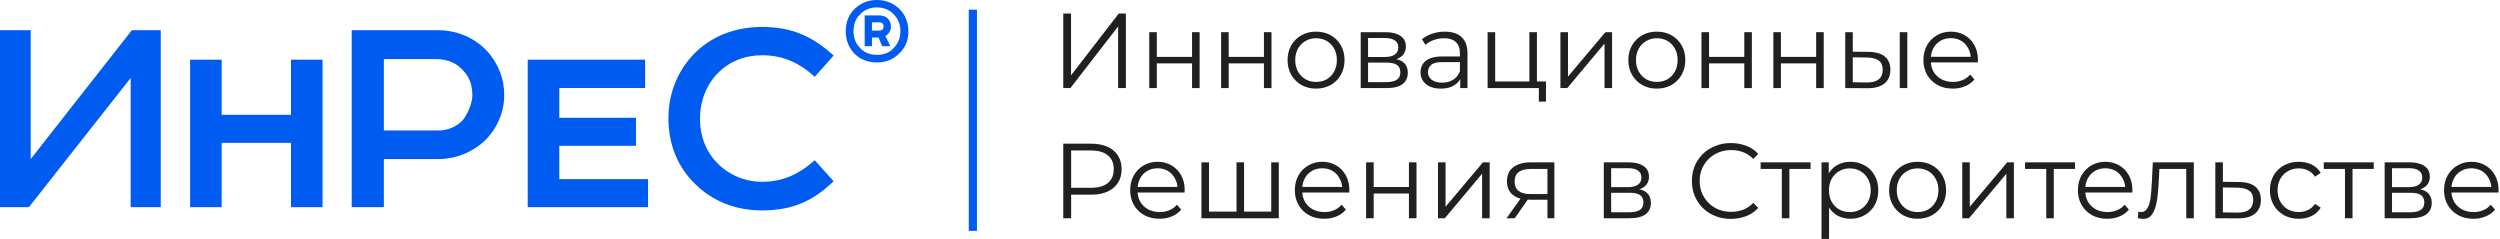
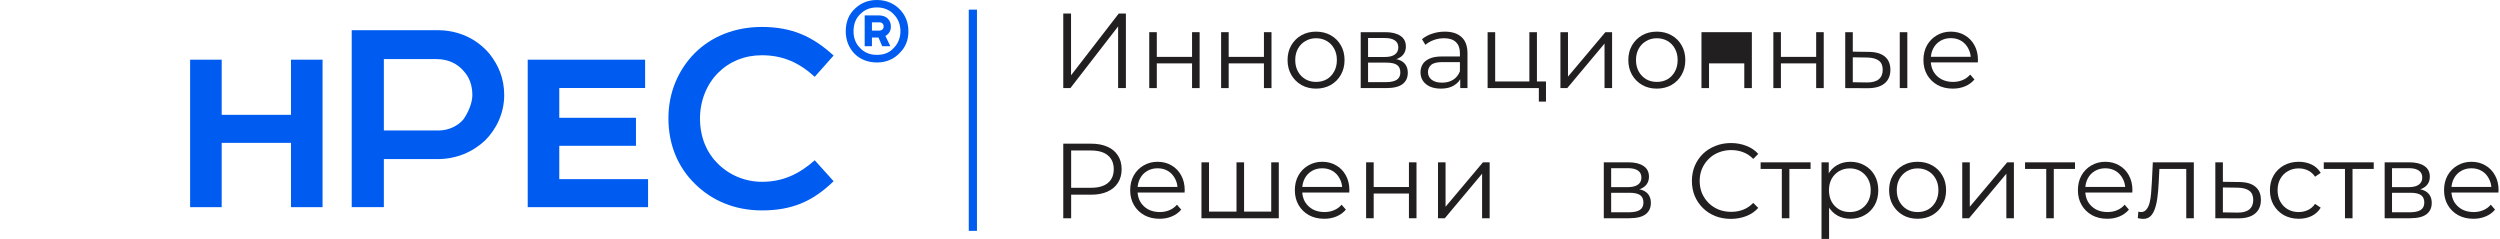
<svg xmlns="http://www.w3.org/2000/svg" width="1284" height="123" viewBox="0 0 1284 123" fill="none">
-   <path d="M15.755 15.501H0V106.397H14.846L67.112 40.043V106.397H82.564V15.501H67.718L15.755 81.704V15.501Z" fill="#005CF1" />
  <path d="M149.456 30.651V58.98H113.856V30.651H97.646V106.397H113.856V73.372H149.456V106.397H165.666V30.651H149.456Z" fill="#005CF1" />
  <path d="M258.96 48.83C258.96 40.346 256.082 33.529 251.385 27.621C244.871 19.894 235.479 15.501 224.723 15.501H180.638V106.397H197.151V81.704H224.723C234.267 81.704 242.599 78.219 249.113 72.16C255.021 66.251 258.96 58.071 258.96 48.83ZM225.329 67.009H197.151V30.348H224.117C230.025 30.348 234.873 32.62 238.054 36.407C241.084 39.589 242.599 43.83 242.599 48.83C242.599 52.92 240.478 57.768 238.054 61.252C235.176 64.737 230.328 67.009 225.329 67.009Z" fill="#005CF1" />
  <path d="M271.035 106.397H332.844V92.005H287.244V74.886H326.633V60.495H287.244V45.194H331.329V30.651H271.035V106.397Z" fill="#005CF1" />
  <path d="M359.514 60.798C359.514 51.556 363.15 43.073 368.755 37.468C374.663 31.559 382.389 28.378 391.327 28.378C402.084 28.378 410.416 32.165 418.445 39.437L428.14 28.529C417.384 18.683 406.628 13.835 391.327 13.835C377.239 13.835 365.271 18.834 356.787 27.318C348.303 35.953 343.304 47.466 343.304 60.798C343.304 74.281 348.152 85.945 357.09 94.581C365.725 103.064 377.39 108.064 391.327 108.064C406.628 108.064 417.384 103.519 428.14 93.066L418.445 82.31C410.416 89.43 402.084 93.369 391.327 93.369C382.389 93.369 374.209 89.733 368.3 83.673C362.998 78.371 359.514 70.493 359.514 60.798Z" fill="#005CF1" />
  <path d="M450.374 32.086C455.464 32.086 459.373 30.177 462.281 26.996C465.099 24.178 466.554 20.543 466.554 16.089C466.554 11.635 465.099 8.09 462.554 5.272C459.646 2 455.464 0 450.374 0C445.738 0 442.103 1.636 439.285 4.272C436.103 7.09 434.376 11.089 434.376 16.089C434.376 20.815 436.103 24.724 438.921 27.632C441.739 30.45 445.738 32.086 450.374 32.086ZM462.463 16.089C462.463 19.452 461.191 22.451 459.1 24.542C457.01 26.996 454.101 28.178 450.374 28.178C446.647 28.178 443.739 26.905 441.557 24.451C439.467 22.36 438.376 19.452 438.376 16.089C438.376 12.18 439.648 9.181 442.103 6.999C444.193 4.908 447.011 3.818 450.374 3.818C454.101 3.818 457.191 5.181 459.282 7.635C461.373 9.817 462.463 12.725 462.463 16.089ZM454.737 18.452C455.646 17.997 456.282 17.361 456.737 16.634C457.282 15.816 457.555 14.816 457.555 13.634C457.555 12.089 457.1 10.817 456.191 9.817C455.101 8.544 453.465 7.908 451.374 7.908H444.102V23.724H447.829V19.27H451.192L453.101 23.724H457.282L454.737 18.452ZM447.829 11.453H451.374C452.192 11.453 452.828 11.635 453.192 11.998C453.646 12.453 453.828 12.907 453.828 13.543C453.828 14.18 453.646 14.725 453.192 15.18C452.828 15.543 452.192 15.725 451.374 15.725H447.829V11.453Z" fill="#005CF1" />
  <path d="M546.091 45.244V6.95H550.084V38.679L574.593 6.95H578.258V45.244H574.264V13.569L549.756 45.244H546.091Z" fill="#221F20" />
  <path d="M590.25 45.244V16.523H594.135V29.215H612.242V16.523H616.126V45.244H612.242V32.552H594.135V45.244H590.25Z" fill="#221F20" />
  <path d="M627.166 45.244V16.523H631.05V29.215H649.158V16.523H653.042V45.244H649.158V32.552H631.05V45.244H627.166Z" fill="#221F20" />
  <path d="M675.899 45.517C673.127 45.517 670.629 44.898 668.404 43.657C666.216 42.381 664.483 40.649 663.207 38.46C661.93 36.236 661.292 33.701 661.292 30.856C661.292 27.975 661.93 25.44 663.207 23.252C664.483 21.064 666.216 19.35 668.404 18.11C670.592 16.87 673.09 16.25 675.899 16.25C678.743 16.25 681.26 16.87 683.448 18.11C685.673 19.35 687.405 21.064 688.645 23.252C689.922 25.44 690.56 27.975 690.56 30.856C690.56 33.701 689.922 36.236 688.645 38.46C687.405 40.649 685.673 42.381 683.448 43.657C681.223 44.898 678.707 45.517 675.899 45.517ZM675.899 42.071C677.977 42.071 679.819 41.615 681.424 40.703C683.029 39.755 684.287 38.442 685.199 36.764C686.147 35.05 686.621 33.081 686.621 30.856C686.621 28.595 686.147 26.626 685.199 24.948C684.287 23.27 683.029 21.976 681.424 21.064C679.819 20.116 677.996 19.642 675.953 19.642C673.911 19.642 672.087 20.116 670.483 21.064C668.878 21.976 667.602 23.27 666.653 24.948C665.705 26.626 665.231 28.595 665.231 30.856C665.231 33.081 665.705 35.05 666.653 36.764C667.602 38.442 668.878 39.755 670.483 40.703C672.087 41.615 673.893 42.071 675.899 42.071Z" fill="#221F20" />
  <path d="M698.861 45.244V16.523H711.553C714.799 16.523 717.352 17.143 719.212 18.383C721.108 19.623 722.056 21.447 722.056 23.854C722.056 26.188 721.163 27.993 719.376 29.27C717.589 30.51 715.236 31.13 712.319 31.13L713.085 29.981C716.513 29.981 719.029 30.619 720.634 31.896C722.239 33.172 723.041 35.014 723.041 37.421C723.041 39.901 722.129 41.834 720.306 43.22C718.519 44.569 715.729 45.244 711.936 45.244H698.861ZM702.636 42.18H711.772C714.215 42.18 716.057 41.797 717.297 41.032C718.573 40.229 719.212 38.953 719.212 37.202C719.212 35.452 718.646 34.175 717.516 33.373C716.385 32.57 714.598 32.169 712.155 32.169H702.636V42.18ZM702.636 29.27H711.279C713.504 29.27 715.2 28.85 716.367 28.012C717.57 27.173 718.172 25.951 718.172 24.346C718.172 22.741 717.57 21.538 716.367 20.736C715.2 19.933 713.504 19.532 711.279 19.532H702.636V29.27Z" fill="#221F20" />
  <path d="M749.978 45.244V38.898L749.814 37.859V27.246C749.814 24.802 749.121 22.924 747.735 21.611C746.386 20.298 744.362 19.642 741.663 19.642C739.803 19.642 738.034 19.951 736.356 20.572C734.679 21.192 733.256 22.012 732.089 23.033L730.339 20.134C731.798 18.894 733.548 17.946 735.59 17.289C737.633 16.596 739.785 16.25 742.046 16.25C745.766 16.25 748.629 17.18 750.635 19.04C752.677 20.863 753.698 23.653 753.698 27.41V45.244H749.978ZM740.076 45.517C737.925 45.517 736.046 45.171 734.442 44.478C732.873 43.749 731.67 42.764 730.831 41.524C729.992 40.248 729.573 38.789 729.573 37.147C729.573 35.652 729.919 34.303 730.612 33.099C731.342 31.859 732.509 30.875 734.113 30.145C735.755 29.379 737.943 28.996 740.678 28.996H750.58V31.896H740.788C738.016 31.896 736.083 32.388 734.989 33.373C733.931 34.357 733.402 35.579 733.402 37.038C733.402 38.679 734.04 39.992 735.317 40.977C736.593 41.962 738.38 42.454 740.678 42.454C742.866 42.454 744.745 41.962 746.313 40.977C747.918 39.956 749.085 38.497 749.814 36.6L750.689 39.281C749.96 41.178 748.683 42.691 746.86 43.822C745.073 44.952 742.812 45.517 740.076 45.517Z" fill="#221F20" />
  <path d="M764.038 45.244V16.523H767.922V41.852H785.483V16.523H789.367V45.244H764.038ZM790.352 52.192V44.916L791.336 45.244H785.483V41.852H794.017V52.192H790.352Z" fill="#221F20" />
  <path d="M801.435 45.244V16.523H805.319V39.336L824.521 16.523H827.967V45.244H824.083V22.377L804.936 45.244H801.435Z" fill="#221F20" />
  <path d="M850.915 45.517C848.143 45.517 845.645 44.898 843.42 43.657C841.232 42.381 839.5 40.649 838.223 38.46C836.947 36.236 836.308 33.701 836.308 30.856C836.308 27.975 836.947 25.44 838.223 23.252C839.5 21.064 841.232 19.35 843.42 18.11C845.608 16.87 848.107 16.25 850.915 16.25C853.76 16.25 856.276 16.87 858.464 18.11C860.689 19.35 862.421 21.064 863.661 23.252C864.938 25.44 865.576 27.975 865.576 30.856C865.576 33.701 864.938 36.236 863.661 38.46C862.421 40.649 860.689 42.381 858.464 43.657C856.24 44.898 853.723 45.517 850.915 45.517ZM850.915 42.071C852.994 42.071 854.835 41.615 856.44 40.703C858.045 39.755 859.303 38.442 860.215 36.764C861.163 35.05 861.637 33.081 861.637 30.856C861.637 28.595 861.163 26.626 860.215 24.948C859.303 23.27 858.045 21.976 856.44 21.064C854.835 20.116 853.012 19.642 850.97 19.642C848.927 19.642 847.104 20.116 845.499 21.064C843.894 21.976 842.618 23.27 841.67 24.948C840.721 26.626 840.247 28.595 840.247 30.856C840.247 33.081 840.721 35.05 841.67 36.764C842.618 38.442 843.894 39.755 845.499 40.703C847.104 41.615 848.909 42.071 850.915 42.071Z" fill="#221F20" />
-   <path d="M873.877 45.244V16.523H877.761V29.215H895.869V16.523H899.753V45.244H895.869V32.552H877.761V45.244H873.877Z" fill="#221F20" />
+   <path d="M873.877 45.244V16.523H877.761H895.869V16.523H899.753V45.244H895.869V32.552H877.761V45.244H873.877Z" fill="#221F20" />
  <path d="M910.793 45.244V16.523H914.677V29.215H932.785V16.523H936.669V45.244H932.785V32.552H914.677V45.244H910.793Z" fill="#221F20" />
  <path d="M975.718 45.244V16.523H979.602V45.244H975.718ZM959.799 26.644C963.41 26.68 966.163 27.483 968.06 29.051C969.956 30.619 970.904 32.88 970.904 35.834C970.904 38.898 969.883 41.25 967.841 42.892C965.798 44.533 962.881 45.335 959.088 45.299L947.709 45.244V16.523H951.593V26.535L959.799 26.644ZM958.814 42.344C961.513 42.381 963.537 41.852 964.887 40.758C966.272 39.627 966.965 37.986 966.965 35.834C966.965 33.683 966.291 32.114 964.941 31.13C963.592 30.109 961.55 29.58 958.814 29.543L951.593 29.434V42.235L958.814 42.344Z" fill="#221F20" />
  <path d="M1002.97 45.517C999.98 45.517 997.354 44.898 995.093 43.657C992.832 42.381 991.063 40.649 989.786 38.46C988.51 36.236 987.872 33.701 987.872 30.856C987.872 28.012 988.473 25.495 989.677 23.307C990.917 21.119 992.595 19.404 994.71 18.165C996.862 16.888 999.269 16.25 1001.93 16.25C1004.63 16.25 1007.02 16.87 1009.1 18.11C1011.21 19.313 1012.87 21.027 1014.08 23.252C1015.28 25.44 1015.88 27.975 1015.88 30.856C1015.88 31.039 1015.86 31.239 1015.83 31.458C1015.83 31.64 1015.83 31.841 1015.83 32.06H990.826V29.16H1013.75L1012.22 30.309C1012.22 28.23 1011.76 26.389 1010.85 24.784C1009.97 23.143 1008.77 21.866 1007.24 20.954C1005.71 20.043 1003.94 19.587 1001.93 19.587C999.962 19.587 998.193 20.043 996.625 20.954C995.056 21.866 993.835 23.143 992.959 24.784C992.084 26.425 991.646 28.303 991.646 30.419V31.02C991.646 33.209 992.12 35.142 993.069 36.819C994.053 38.46 995.403 39.755 997.117 40.703C998.868 41.615 1000.86 42.071 1003.08 42.071C1004.83 42.071 1006.45 41.761 1007.95 41.141C1009.48 40.521 1010.79 39.573 1011.89 38.296L1014.08 40.813C1012.8 42.344 1011.19 43.512 1009.26 44.314C1007.37 45.116 1005.27 45.517 1002.97 45.517Z" fill="#221F20" />
  <path d="M546.091 112.087V73.793H560.424C563.67 73.793 566.46 74.322 568.794 75.38C571.128 76.401 572.915 77.896 574.155 79.865C575.431 81.798 576.07 84.151 576.07 86.922C576.07 89.621 575.431 91.956 574.155 93.925C572.915 95.858 571.128 97.353 568.794 98.411C566.46 99.468 563.67 99.997 560.424 99.997H548.334L550.139 98.082V112.087H546.091ZM550.139 98.411L548.334 96.441H560.314C564.144 96.441 567.043 95.621 569.013 93.98C571.018 92.302 572.021 89.95 572.021 86.922C572.021 83.859 571.018 81.488 569.013 79.811C567.043 78.133 564.144 77.294 560.314 77.294H548.334L550.139 75.38V98.411Z" fill="#221F20" />
  <path d="M595.561 112.361C592.57 112.361 589.944 111.741 587.683 110.501C585.422 109.224 583.653 107.492 582.377 105.304C581.1 103.079 580.462 100.544 580.462 97.7C580.462 94.855 581.064 92.338 582.267 90.15C583.507 87.962 585.185 86.248 587.3 85.008C589.452 83.731 591.859 83.093 594.521 83.093C597.22 83.093 599.609 83.713 601.688 84.953C603.803 86.157 605.463 87.871 606.666 90.096C607.87 92.284 608.471 94.818 608.471 97.7C608.471 97.882 608.453 98.082 608.417 98.301C608.417 98.484 608.417 98.684 608.417 98.903H583.416V96.004H606.338L604.806 97.153C604.806 95.074 604.35 93.232 603.438 91.627C602.563 89.986 601.36 88.71 599.828 87.798C598.296 86.886 596.527 86.43 594.521 86.43C592.552 86.43 590.783 86.886 589.215 87.798C587.647 88.71 586.425 89.986 585.55 91.627C584.674 93.268 584.237 95.147 584.237 97.262V97.864C584.237 100.052 584.711 101.985 585.659 103.663C586.644 105.304 587.993 106.598 589.707 107.547C591.458 108.458 593.446 108.914 595.67 108.914C597.421 108.914 599.044 108.604 600.539 107.984C602.071 107.364 603.384 106.416 604.478 105.14L606.666 107.656C605.39 109.188 603.785 110.355 601.852 111.157C599.956 111.96 597.858 112.361 595.561 112.361Z" fill="#221F20" />
  <path d="M635.943 108.695L635.067 109.735V83.367H638.952V109.735L637.912 108.695H653.941L652.902 109.735V83.367H656.786V112.087H617.069V83.367H620.953V109.735L619.969 108.695H635.943Z" fill="#221F20" />
  <path d="M680.131 112.361C677.14 112.361 674.514 111.741 672.253 110.501C669.992 109.224 668.223 107.492 666.947 105.304C665.67 103.079 665.032 100.544 665.032 97.7C665.032 94.855 665.634 92.338 666.837 90.15C668.077 87.962 669.755 86.248 671.87 85.008C674.022 83.731 676.429 83.093 679.091 83.093C681.79 83.093 684.179 83.713 686.258 84.953C688.373 86.157 690.032 87.871 691.236 90.096C692.439 92.284 693.041 94.818 693.041 97.7C693.041 97.882 693.023 98.082 692.987 98.301C692.987 98.484 692.987 98.684 692.987 98.903H667.986V96.004H690.908L689.376 97.153C689.376 95.074 688.92 93.232 688.008 91.627C687.133 89.986 685.929 88.71 684.398 87.798C682.866 86.886 681.097 86.43 679.091 86.43C677.122 86.43 675.353 86.886 673.785 87.798C672.217 88.71 670.995 89.986 670.119 91.627C669.244 93.268 668.807 95.147 668.807 97.262V97.864C668.807 100.052 669.281 101.985 670.229 103.663C671.214 105.304 672.563 106.598 674.277 107.547C676.028 108.458 678.015 108.914 680.24 108.914C681.991 108.914 683.614 108.604 685.109 107.984C686.641 107.364 687.954 106.416 689.048 105.14L691.236 107.656C689.959 109.188 688.355 110.355 686.422 111.157C684.525 111.96 682.428 112.361 680.131 112.361Z" fill="#221F20" />
  <path d="M701.639 112.087V83.367H705.523V96.058H723.631V83.367H727.515V112.087H723.631V99.395H705.523V112.087H701.639Z" fill="#221F20" />
  <path d="M738.555 112.087V83.367H742.439V106.179L761.641 83.367H765.087V112.087H761.203V89.22L742.056 112.087H738.555Z" fill="#221F20" />
-   <path d="M794.764 112.087V101.748L795.475 102.568H785.737C782.054 102.568 779.173 101.766 777.094 100.161C775.015 98.557 773.976 96.222 773.976 93.159C773.976 89.877 775.088 87.433 777.313 85.828C779.537 84.187 782.51 83.367 786.23 83.367H798.32V112.087H794.764ZM773.757 112.087L781.635 101.037H785.683L777.969 112.087H773.757ZM794.764 100.599V85.61L795.475 86.758H786.339C783.677 86.758 781.598 87.269 780.103 88.29C778.644 89.311 777.915 90.971 777.915 93.268C777.915 97.535 780.632 99.669 786.066 99.669H795.475L794.764 100.599Z" fill="#221F20" />
  <path d="M823.712 112.087V83.367H836.404C839.65 83.367 842.203 83.987 844.063 85.227C845.959 86.467 846.908 88.29 846.908 90.697C846.908 93.031 846.014 94.837 844.227 96.113C842.44 97.353 840.088 97.973 837.17 97.973L837.936 96.824C841.364 96.824 843.881 97.463 845.485 98.739C847.09 100.015 847.892 101.857 847.892 104.264C847.892 106.744 846.981 108.677 845.157 110.063C843.37 111.413 840.58 112.087 836.787 112.087H823.712ZM827.487 109.024H836.623C839.067 109.024 840.908 108.641 842.148 107.875C843.425 107.073 844.063 105.796 844.063 104.045C844.063 102.295 843.498 101.018 842.367 100.216C841.236 99.414 839.449 99.013 837.006 99.013H827.487V109.024ZM827.487 96.113H836.131C838.355 96.113 840.051 95.694 841.218 94.855C842.422 94.016 843.024 92.794 843.024 91.19C843.024 89.585 842.422 88.381 841.218 87.579C840.051 86.777 838.355 86.376 836.131 86.376H827.487V96.113Z" fill="#221F20" />
  <path d="M888.983 112.415C886.102 112.415 883.439 111.941 880.996 110.993C878.552 110.008 876.437 108.641 874.65 106.89C872.863 105.14 871.459 103.079 870.438 100.708C869.453 98.338 868.961 95.748 868.961 92.94C868.961 90.132 869.453 87.543 870.438 85.172C871.459 82.801 872.863 80.741 874.65 78.99C876.474 77.24 878.607 75.89 881.051 74.942C883.494 73.957 886.156 73.465 889.038 73.465C891.809 73.465 894.417 73.939 896.861 74.887C899.304 75.799 901.365 77.185 903.042 79.045L900.471 81.616C898.903 80.011 897.171 78.862 895.274 78.17C893.378 77.44 891.335 77.076 889.147 77.076C886.849 77.076 884.716 77.477 882.746 78.279C880.777 79.045 879.063 80.157 877.604 81.616C876.145 83.038 874.996 84.716 874.158 86.649C873.355 88.546 872.954 90.642 872.954 92.94C872.954 95.238 873.355 97.353 874.158 99.286C874.996 101.183 876.145 102.86 877.604 104.319C879.063 105.741 880.777 106.854 882.746 107.656C884.716 108.422 886.849 108.805 889.147 108.805C891.335 108.805 893.378 108.44 895.274 107.711C897.171 106.981 898.903 105.814 900.471 104.21L903.042 106.781C901.365 108.641 899.304 110.045 896.861 110.993C894.417 111.941 891.791 112.415 888.983 112.415Z" fill="#221F20" />
  <path d="M915.142 112.087V85.719L916.127 86.758H904.255V83.367H929.912V86.758H918.041L919.026 85.719V112.087H915.142Z" fill="#221F20" />
  <path d="M950.354 112.361C947.874 112.361 945.631 111.795 943.625 110.665C941.619 109.498 940.014 107.838 938.811 105.687C937.644 103.498 937.06 100.836 937.06 97.7C937.06 94.563 937.644 91.919 938.811 89.767C939.978 87.579 941.564 85.92 943.57 84.789C945.576 83.658 947.837 83.093 950.354 83.093C953.089 83.093 955.532 83.713 957.684 84.953C959.872 86.157 961.587 87.871 962.827 90.096C964.067 92.284 964.687 94.818 964.687 97.7C964.687 100.617 964.067 103.17 962.827 105.358C961.587 107.547 959.872 109.261 957.684 110.501C955.532 111.741 953.089 112.361 950.354 112.361ZM935.528 122.7V83.367H939.248V92.01L938.865 97.754L939.412 103.553V122.7H935.528ZM950.08 108.914C952.122 108.914 953.946 108.458 955.551 107.547C957.155 106.598 958.432 105.285 959.38 103.608C960.328 101.894 960.802 99.924 960.802 97.7C960.802 95.475 960.328 93.524 959.38 91.846C958.432 90.168 957.155 88.856 955.551 87.907C953.946 86.959 952.122 86.485 950.08 86.485C948.038 86.485 946.196 86.959 944.555 87.907C942.95 88.856 941.674 90.168 940.725 91.846C939.814 93.524 939.358 95.475 939.358 97.7C939.358 99.924 939.814 101.894 940.725 103.608C941.674 105.285 942.95 106.598 944.555 107.547C946.196 108.458 948.038 108.914 950.08 108.914Z" fill="#221F20" />
  <path d="M984.848 112.361C982.077 112.361 979.578 111.741 977.354 110.501C975.165 109.224 973.433 107.492 972.157 105.304C970.88 103.079 970.242 100.544 970.242 97.7C970.242 94.818 970.88 92.284 972.157 90.096C973.433 87.907 975.165 86.193 977.354 84.953C979.542 83.713 982.04 83.093 984.848 83.093C987.693 83.093 990.209 83.713 992.398 84.953C994.622 86.193 996.355 87.907 997.595 90.096C998.871 92.284 999.509 94.818 999.509 97.7C999.509 100.544 998.871 103.079 997.595 105.304C996.355 107.492 994.622 109.224 992.398 110.501C990.173 111.741 987.657 112.361 984.848 112.361ZM984.848 108.914C986.927 108.914 988.769 108.458 990.374 107.547C991.978 106.598 993.237 105.285 994.148 103.608C995.097 101.894 995.571 99.924 995.571 97.7C995.571 95.438 995.097 93.469 994.148 91.791C993.237 90.114 991.978 88.819 990.374 87.907C988.769 86.959 986.945 86.485 984.903 86.485C982.861 86.485 981.037 86.959 979.432 87.907C977.828 88.819 976.551 90.114 975.603 91.791C974.655 93.469 974.181 95.438 974.181 97.7C974.181 99.924 974.655 101.894 975.603 103.608C976.551 105.285 977.828 106.598 979.432 107.547C981.037 108.458 982.842 108.914 984.848 108.914Z" fill="#221F20" />
  <path d="M1007.81 112.087V83.367H1011.69V106.179L1030.9 83.367H1034.34V112.087H1030.46V89.22L1011.31 112.087H1007.81Z" fill="#221F20" />
  <path d="M1050.95 112.087V85.719L1051.93 86.758H1040.06V83.367H1065.72V86.758H1053.84L1054.83 85.719V112.087H1050.95Z" fill="#221F20" />
  <path d="M1082.3 112.361C1079.31 112.361 1076.69 111.741 1074.43 110.501C1072.17 109.224 1070.4 107.492 1069.12 105.304C1067.84 103.079 1067.21 100.544 1067.21 97.7C1067.21 94.855 1067.81 92.338 1069.01 90.15C1070.25 87.962 1071.93 86.248 1074.04 85.008C1076.2 83.731 1078.6 83.093 1081.27 83.093C1083.96 83.093 1086.35 83.713 1088.43 84.953C1090.55 86.157 1092.21 87.871 1093.41 90.096C1094.61 92.284 1095.22 94.818 1095.22 97.7C1095.22 97.882 1095.2 98.082 1095.16 98.301C1095.16 98.484 1095.16 98.684 1095.16 98.903H1070.16V96.004H1093.08L1091.55 97.153C1091.55 95.074 1091.09 93.232 1090.18 91.627C1089.31 89.986 1088.1 88.71 1086.57 87.798C1085.04 86.886 1083.27 86.43 1081.27 86.43C1079.3 86.43 1077.53 86.886 1075.96 87.798C1074.39 88.71 1073.17 89.986 1072.29 91.627C1071.42 93.268 1070.98 95.147 1070.98 97.262V97.864C1070.98 100.052 1071.45 101.985 1072.4 103.663C1073.39 105.304 1074.74 106.598 1076.45 107.547C1078.2 108.458 1080.19 108.914 1082.41 108.914C1084.16 108.914 1085.79 108.604 1087.28 107.984C1088.81 107.364 1090.13 106.416 1091.22 105.14L1093.41 107.656C1092.13 109.188 1090.53 110.355 1088.6 111.157C1086.7 111.96 1084.6 112.361 1082.3 112.361Z" fill="#221F20" />
  <path d="M1097.97 112.033L1098.25 108.695C1098.5 108.732 1098.74 108.787 1098.96 108.86C1099.21 108.896 1099.43 108.914 1099.61 108.914C1100.78 108.914 1101.71 108.477 1102.4 107.601C1103.13 106.726 1103.68 105.559 1104.05 104.1C1104.41 102.641 1104.67 101 1104.81 99.177C1104.96 97.317 1105.09 95.457 1105.19 93.597L1105.69 83.367H1126.75V112.087H1122.86V85.61L1123.85 86.758H1108.2L1109.13 85.555L1108.7 93.87C1108.59 96.35 1108.39 98.721 1108.09 100.982C1107.84 103.243 1107.42 105.231 1106.84 106.945C1106.29 108.659 1105.52 110.008 1104.54 110.993C1103.55 111.941 1102.3 112.415 1100.76 112.415C1100.33 112.415 1099.87 112.379 1099.4 112.306C1098.96 112.233 1098.48 112.142 1097.97 112.033Z" fill="#221F20" />
  <path d="M1150.15 93.487C1153.76 93.524 1156.5 94.326 1158.36 95.894C1160.26 97.463 1161.2 99.724 1161.2 102.678C1161.2 105.741 1160.18 108.094 1158.14 109.735C1156.14 111.376 1153.22 112.178 1149.39 112.142L1137.79 112.087V83.367H1141.67V93.378L1150.15 93.487ZM1149.17 109.188C1151.83 109.224 1153.84 108.695 1155.19 107.601C1156.57 106.471 1157.27 104.83 1157.27 102.678C1157.27 100.526 1156.59 98.958 1155.24 97.973C1153.89 96.952 1151.87 96.423 1149.17 96.387L1141.67 96.277V109.078L1149.17 109.188Z" fill="#221F20" />
  <path d="M1180.65 112.361C1177.81 112.361 1175.25 111.741 1172.99 110.501C1170.77 109.224 1169.02 107.492 1167.74 105.304C1166.46 103.079 1165.83 100.544 1165.83 97.7C1165.83 94.818 1166.46 92.284 1167.74 90.096C1169.02 87.907 1170.77 86.193 1172.99 84.953C1175.25 83.713 1177.81 83.093 1180.65 83.093C1183.1 83.093 1185.3 83.567 1187.27 84.516C1189.24 85.464 1190.79 86.886 1191.92 88.782L1189.02 90.752C1188.04 89.293 1186.82 88.217 1185.36 87.524C1183.9 86.831 1182.31 86.485 1180.6 86.485C1178.55 86.485 1176.71 86.959 1175.07 87.907C1173.43 88.819 1172.14 90.114 1171.19 91.791C1170.24 93.469 1169.77 95.438 1169.77 97.7C1169.77 99.961 1170.24 101.93 1171.19 103.608C1172.14 105.285 1173.43 106.598 1175.07 107.547C1176.71 108.458 1178.55 108.914 1180.6 108.914C1182.31 108.914 1183.9 108.568 1185.36 107.875C1186.82 107.182 1188.04 106.124 1189.02 104.702L1191.92 106.671C1190.79 108.531 1189.24 109.954 1187.27 110.938C1185.3 111.887 1183.1 112.361 1180.65 112.361Z" fill="#221F20" />
  <path d="M1204.38 112.087V85.719L1205.36 86.758H1193.49V83.367H1219.15V86.758H1207.28L1208.26 85.719V112.087H1204.38Z" fill="#221F20" />
  <path d="M1224.76 112.087V83.367H1237.46C1240.7 83.367 1243.26 83.987 1245.12 85.227C1247.01 86.467 1247.96 88.29 1247.96 90.697C1247.96 93.031 1247.07 94.837 1245.28 96.113C1243.49 97.353 1241.14 97.973 1238.22 97.973L1238.99 96.824C1242.42 96.824 1244.93 97.463 1246.54 98.739C1248.14 100.015 1248.94 101.857 1248.94 104.264C1248.94 106.744 1248.03 108.677 1246.21 110.063C1244.42 111.413 1241.63 112.087 1237.84 112.087H1224.76ZM1228.54 109.024H1237.68C1240.12 109.024 1241.96 108.641 1243.2 107.875C1244.48 107.073 1245.12 105.796 1245.12 104.045C1245.12 102.295 1244.55 101.018 1243.42 100.216C1242.29 99.414 1240.5 99.013 1238.06 99.013H1228.54V109.024ZM1228.54 96.113H1237.18C1239.41 96.113 1241.1 95.694 1242.27 94.855C1243.47 94.016 1244.08 92.794 1244.08 91.19C1244.08 89.585 1243.47 88.381 1242.27 87.579C1241.1 86.777 1239.41 86.376 1237.18 86.376H1228.54V96.113Z" fill="#221F20" />
  <path d="M1270.36 112.361C1267.37 112.361 1264.74 111.741 1262.48 110.501C1260.22 109.224 1258.45 107.492 1257.17 105.304C1255.9 103.079 1255.26 100.544 1255.26 97.7C1255.26 94.855 1255.86 92.338 1257.06 90.15C1258.3 87.962 1259.98 86.248 1262.1 85.008C1264.25 83.731 1266.65 83.093 1269.32 83.093C1272.02 83.093 1274.4 83.713 1276.48 84.953C1278.6 86.157 1280.26 87.871 1281.46 90.096C1282.67 92.284 1283.27 94.818 1283.27 97.7C1283.27 97.882 1283.25 98.082 1283.21 98.301C1283.21 98.484 1283.21 98.684 1283.21 98.903H1258.21V96.004H1281.13L1279.6 97.153C1279.6 95.074 1279.15 93.232 1278.23 91.627C1277.36 89.986 1276.16 88.71 1274.62 87.798C1273.09 86.886 1271.32 86.43 1269.32 86.43C1267.35 86.43 1265.58 86.886 1264.01 87.798C1262.44 88.71 1261.22 89.986 1260.35 91.627C1259.47 93.268 1259.03 95.147 1259.03 97.262V97.864C1259.03 100.052 1259.51 101.985 1260.45 103.663C1261.44 105.304 1262.79 106.598 1264.5 107.547C1266.25 108.458 1268.24 108.914 1270.47 108.914C1272.22 108.914 1273.84 108.604 1275.33 107.984C1276.87 107.364 1278.18 106.416 1279.27 105.14L1281.46 107.656C1280.19 109.188 1278.58 110.355 1276.65 111.157C1274.75 111.96 1272.65 112.361 1270.36 112.361Z" fill="#221F20" />
  <line x1="499.66" y1="4.952" x2="499.66" y2="118.572" stroke="#005CF1" stroke-width="4.208" />
</svg>